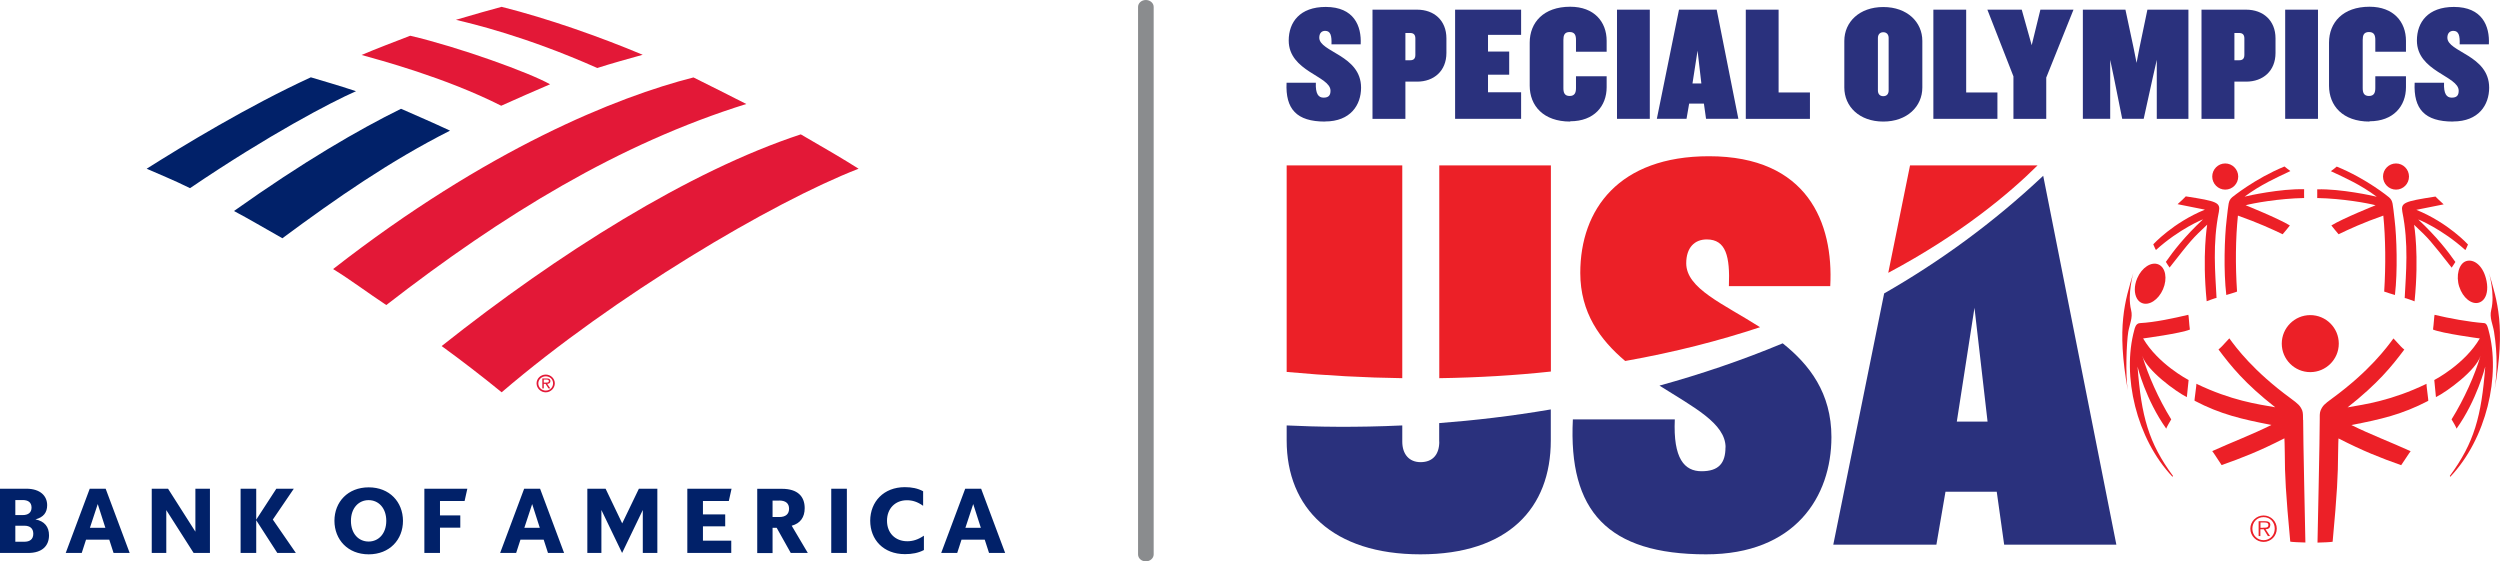
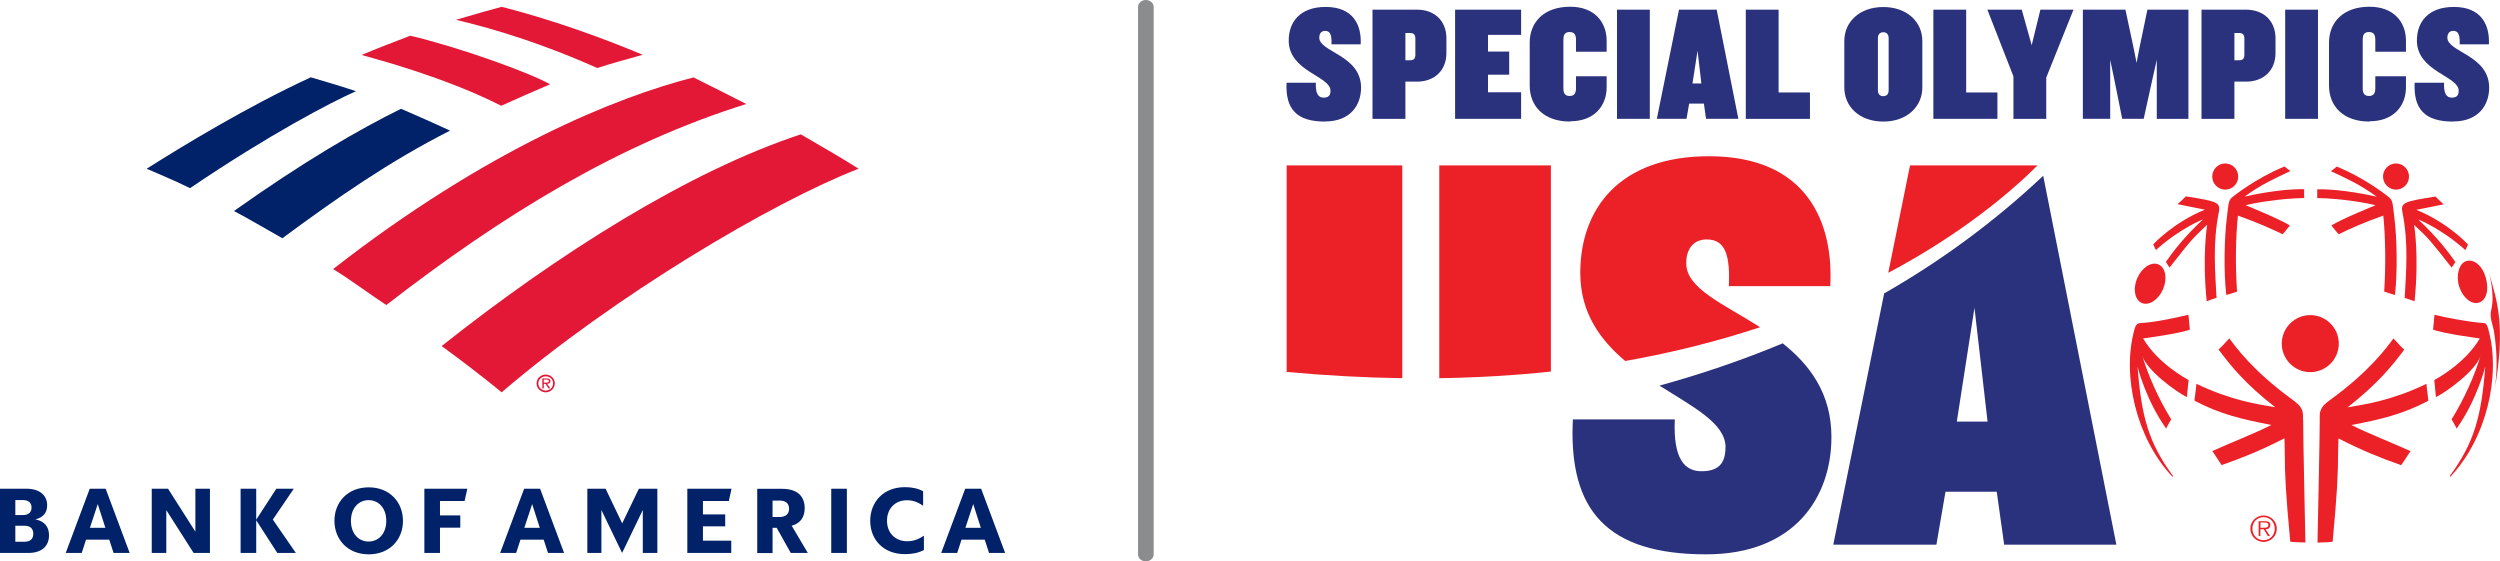
<svg xmlns="http://www.w3.org/2000/svg" id="Lockup" viewBox="0 0 256.03 57.48">
  <defs>
    <style>
      .cls-1 {
        fill-rule: evenodd;
      }

      .cls-1, .cls-2, .cls-3, .cls-4, .cls-5, .cls-6 {
        stroke-width: 0px;
      }

      .cls-1, .cls-3 {
        fill: #e31837;
      }

      .cls-2 {
        fill: #2a317d;
      }

      .cls-4 {
        fill: #8a8c8e;
      }

      .cls-5 {
        fill: #ec2027;
      }

      .cls-6 {
        fill: #012169;
      }
    </style>
  </defs>
  <path id="Vertical_Bar" data-name="Vertical Bar" class="cls-4" d="m116.55,56.77V.71c0-.39.35-.71.8-.71h0c.43,0,.8.31.8.71h0v56.07c0,.39-.37.71-.8.71h0c-.45,0-.8-.32-.8-.71h0Z" />
  <g>
    <path class="cls-6" d="m0,56.63h2.88c1.46,0,2.14-.75,2.14-1.81,0-.86-.45-1.44-1.39-1.63.83-.21,1.2-.71,1.2-1.45,0-.94-.69-1.69-2.14-1.69H0v6.58Zm2.5-2.79c.55,0,.91.26.91.82,0,.58-.37.82-.91.82h-.93v-1.64h.93Zm-.18-2.63c.55,0,.91.23.91.77s-.37.77-.91.77h-.75v-1.54h.75Zm8.5-1.16h-1.63l-2.46,6.58h1.64l.44-1.36h2.38l.44,1.36h1.65l-2.46-6.58Zm-.81,1.57l.78,2.43h-1.58l.8-2.43Zm11.49-1.57h-1.49v4.4l-2.8-4.4h-1.67v6.58h1.49v-4.39l2.8,4.39h1.67v-6.58Zm6.9,6.58l-2.16-3.35v3.35h-1.6v-6.58h1.6v3.17l2.06-3.17h1.79l-2.15,3.16,2.36,3.42h-1.89Zm7.54-3.29c0,1.32.79,2.12,1.81,2.12s1.81-.81,1.81-2.12-.79-2.12-1.81-2.12-1.81.81-1.81,2.12h0Zm-1.69,0c0-1.93,1.37-3.43,3.51-3.43s3.5,1.5,3.51,3.43c0,1.93-1.37,3.43-3.51,3.43s-3.5-1.5-3.51-3.43h0Zm9.21,3.29h1.6v-2.59h2.08v-1.26h-2.08v-1.47h2.52l.28-1.26h-4.4v6.58Zm11.85-6.58h-1.63l-2.46,6.58h1.64l.44-1.36h2.38l.44,1.36h1.65l-2.46-6.58Zm-.81,1.57l.78,2.43h-1.58l.8-2.43Zm12.8-1.57h-1.87l-1.71,3.55-1.7-3.55h-1.87v6.58h1.44v-4.4l2.12,4.4,2.12-4.4v4.4h1.49v-6.58Zm3.1,6.58h4.49v-1.26h-2.9v-1.47h2.28v-1.22h-2.28v-1.37h2.65l.28-1.26h-4.53v6.58Zm10.59,0h1.74l-1.65-2.79c.89-.24,1.33-.87,1.33-1.8,0-1.19-.71-1.98-2.33-1.98h-2.53v6.58h1.57v-2.59h.42l1.45,2.59Zm-1.19-5.37c.66,0,1.01.29,1.01.84s-.35.85-1.01.85h-.68v-1.68h.68Zm5.33,5.37h1.6v-6.58h-1.6v6.58Zm9.49-1.77c-.62.42-1.16.57-1.7.57-1.23,0-2.08-.84-2.08-2.1s.85-2.1,2.04-2.1c.55,0,1.07.15,1.66.57v-1.49c-.55-.3-1.17-.42-1.87-.42-2.18,0-3.54,1.5-3.55,3.43,0,1.95,1.35,3.43,3.56,3.43.73,0,1.37-.12,1.94-.42v-1.49Zm5.86-4.81h-1.63l-2.46,6.58h1.64l.44-1.36h2.38l.44,1.36h1.65l-2.46-6.58Zm-.81,1.57l.78,2.43h-1.58l.8-2.43Z" />
    <g>
      <g>
        <path class="cls-1" d="m54.95,39.26c0-.49.42-.9.94-.9s.93.41.93.9-.42.92-.93.92-.94-.41-.94-.92m.18,0c0,.42.34.74.76.74s.75-.32.75-.74-.33-.72-.75-.72-.76.33-.76.72" />
        <path class="cls-1" d="m56.35,39.78h-.18l-.3-.47h-.18v.47h-.15v-1.02h.45c.09,0,.18,0,.26.05.08.04.12.13.12.22,0,.2-.14.27-.33.28l.32.47Zm-.49-.6c.15,0,.35.03.35-.16,0-.13-.12-.15-.25-.15h-.27v.31h.17Z" />
      </g>
      <g>
        <path class="cls-3" d="m51.37,40.18c11.51-9.86,27.69-19.46,36.56-22.9-1.38-.88-3.52-2.14-5.92-3.52-11.44,3.77-24.81,12.18-36.78,21.68,2.04,1.48,4.14,3.1,6.14,4.73Z" />
        <path class="cls-6" d="m46.09,13.38c-1.71-.8-3.54-1.59-5.02-2.24-4.34,2.14-9.97,5.4-17.11,10.47,1.56.82,3.2,1.8,4.96,2.79,5.49-4.07,11.03-7.92,17.17-11.02Z" />
        <path class="cls-3" d="m56.33,8.63c-2.07-1.18-9.34-3.81-14.32-4.97-1.47.57-3.56,1.36-4.98,1.97,1.78.5,8.55,2.29,14.3,5.2,1.53-.69,3.56-1.58,5.01-2.2Z" />
        <path class="cls-6" d="m31.83,7.92c-6.44,2.96-13.14,7.04-16.81,9.36,1.3.58,2.62,1.09,4.44,1.99,8.1-5.49,14.45-8.81,17-9.93-1.8-.6-3.53-1.09-4.62-1.42Z" />
        <path class="cls-3" d="m61.15,6.97c1.46-.47,3.2-.95,4.67-1.36-4.3-1.81-9.67-3.71-14.45-4.91-.75.2-3.05.84-4.68,1.33,1.66.4,7.1,1.66,14.47,4.93Z" />
        <path class="cls-3" d="m34.12,27.56c1.74,1.06,3.63,2.49,5.44,3.68,12-9.3,23.84-16.52,36.87-20.59-1.81-.91-3.4-1.73-5.41-2.72-7.83,1.99-21.12,7.32-36.9,19.62Z" />
      </g>
    </g>
  </g>
  <g>
    <g>
      <path class="cls-5" d="m219.35,31.03c.73.31,1.7-.32,2.17-1.41.47-1.09.26-2.23-.47-2.54-.73-.31-1.7.32-2.17,1.41-.34.79-.32,1.59-.02,2.1.12.2.29.36.49.44Z" />
      <path class="cls-5" d="m227.89,19.42c.74,0,1.33-.6,1.33-1.34s-.6-1.34-1.33-1.34-1.33.6-1.33,1.34.6,1.34,1.33,1.34Z" />
      <path class="cls-5" d="m228.03,22.54c-.21,1.72-.32,5.24-.03,7.67,0,0,1.1-.32,1.1-.35-.18-2.69-.15-5.48.09-7.78,2.08.74,3.48,1.38,4.58,1.91.27-.29.49-.6.74-.9-1.18-.72-4.5-2.06-4.53-2.07.77-.21,3.39-.69,5.99-.74.01,0-.02-.9,0-.9-2.41-.07-5.77.67-6.1.76,1.64-1.22,3.27-1.95,4.69-2.62-.11-.07-.6-.47-.6-.47-3.05,1.25-5.34,3.14-5.36,3.15-.41.38-.36.59-.57,2.33Z" />
      <path class="cls-5" d="m220.8,25.6c2.38-2.16,4.85-3.17,4.81-3.13-1.91,1.78-3.03,3.25-3.8,4.35.13.19.24.4.38.58,2.22-2.83,2.31-2.94,3.85-4.39,0,.04-.52,3.08-.05,7.84,0,0,1.01-.38,1.01-.34-.13-2.57-.42-5.54.24-8.82.17-.95-.15-1.08-3.39-1.58-.21.24-.36.35-.84.8l2.8.56c-3.28,1.34-5.29,3.55-5.29,3.55,0,0,.25.59.27.57Z" />
-       <path class="cls-5" d="m245.38,19.42c.74,0,1.33-.6,1.33-1.34s-.6-1.34-1.33-1.34-1.33.6-1.33,1.34.6,1.34,1.33,1.34Z" />
+       <path class="cls-5" d="m245.38,19.42c.74,0,1.33-.6,1.33-1.34s-.6-1.34-1.33-1.34-1.33.6-1.33,1.34.6,1.34,1.33,1.34" />
      <path class="cls-5" d="m237.3,20.28c2.61.05,5.22.53,5.99.74-.03.01-3.35,1.34-4.53,2.07.25.3.48.61.74.9,1.1-.53,2.5-1.18,4.58-1.91.23,2.3.26,5.1.09,7.78,0,.02,1.1.35,1.1.35.29-2.43.18-5.95-.03-7.67-.21-1.74-.16-1.95-.57-2.33-.02-.02-2.31-1.91-5.36-3.15,0,0-.48.4-.6.47,1.43.67,3.06,1.39,4.7,2.62-.33-.09-3.69-.83-6.1-.76.02,0-.01.9,0,.9Z" />
      <path class="cls-5" d="m246.03,21.7c.66,3.28.37,6.25.24,8.82,0-.04,1.01.34,1.01.34.48-4.75-.04-7.8-.05-7.84,1.54,1.45,1.63,1.56,3.85,4.39.14-.18.24-.39.38-.58-.77-1.1-1.9-2.57-3.8-4.35-.04-.04,2.43.97,4.82,3.13.02.02.27-.57.27-.57,0,0-2.01-2.22-5.29-3.55l2.8-.56c-.48-.46-.63-.57-.84-.8-3.24.5-3.56.63-3.39,1.58Z" />
-       <path class="cls-5" d="m218.25,31.75c-.41-1.63.25-3.84.23-3.8-.85,2.87-1.74,5.49-.57,12-.25-1.53-.13-4.86.05-5.97.13-.76.49-1.45.29-2.23Z" />
      <path class="cls-5" d="m224.1,32.24c-1.48.35-3.41.77-4.94.85-.44.02-.53.52-.58.7-1.29,4.69.21,11.13,3.91,15.04,0,0,.05-.08.05-.09-2.5-3.39-3.24-6.1-3.63-11.2,0,.03.84,3.41,2.94,6.36-.02-.04.44-.86.51-.95-1.31-2.12-2.38-4.55-2.97-6.53.44,1.5,3.46,3.7,4.57,4.25l.18-1.75c-.11-.06-3.13-1.65-4.66-4.26.03,0,3.88-.52,4.79-.91-.07-.45-.12-1.51-.16-1.51Z" />
      <path class="cls-5" d="m254.42,33.09c-1.53-.11-3.61-.49-5.09-.85-.03,0-.09,1.06-.16,1.51.91.39,4.76.91,4.79.91-1.53,2.62-4.55,4.2-4.66,4.26l.17,1.75c1.11-.55,4.13-2.74,4.57-4.25-.58,1.98-1.66,4.42-2.97,6.53.07.09.54.92.51.95,2.1-2.95,2.93-6.32,2.94-6.36-.39,5.1-1.13,7.81-3.63,11.2,0,0,.05.09.05.09,3.7-3.91,5.2-10.35,3.91-15.04-.05-.18-.14-.68-.44-.7Z" />
      <path class="cls-5" d="m251.86,29.37c.36,1.13,1.27,1.86,2.02,1.62.21-.07.39-.2.53-.39.35-.48.4-1.27.18-2.09-.36-1.37-1.27-2.01-2.02-1.77-.76.24-1.08,1.51-.71,2.64Z" />
      <path class="cls-5" d="m254.9,27.95s.64,2.17.23,3.8c-.2.78.17,1.47.29,2.23.38,2.41.3,4.44.05,5.97,1.16-6.51.28-9.13-.57-12Z" />
      <path class="cls-5" d="m239.52,35.19c0-1.61-1.31-2.92-2.92-2.92s-2.92,1.31-2.92,2.92,1.31,2.92,2.92,2.92,2.92-1.31,2.92-2.92Z" />
      <path class="cls-5" d="m248.5,39.31c-3.6,1.73-6.26,2.09-8.08,2.41,3.11-2.45,4.52-4.2,5.81-5.92-.24-.19-.34-.29-1.11-1.14-.67.91-2.44,3.34-6.3,6.16-.74.54-.96.72-1.17,1.24-.09.21-.09.64-.08.96.01,1.45-.23,12.49-.23,12.55.37,0,1.54-.06,1.55-.09.46-4.92.55-6.85.56-9.06,0-.8.04-1.45.04-1.52,2.56,1.31,4.3,1.99,6.42,2.74.12-.15.94-1.44.97-1.43-2.02-.92-4.09-1.7-6.07-2.68,3-.58,5.2-1.08,7.87-2.48.04-.02-.22-1.72-.17-1.74Z" />
      <path class="cls-5" d="m235.86,43.01c0-.32,0-.75-.08-.96-.21-.51-.43-.69-1.17-1.24-3.86-2.82-5.63-5.24-6.3-6.16-.77.85-.88.95-1.11,1.14,1.29,1.72,2.69,3.47,5.81,5.92-1.82-.32-4.48-.68-8.08-2.41.05.02-.22,1.72-.18,1.74,2.67,1.4,4.88,1.9,7.87,2.48-1.98.99-4.04,1.76-6.06,2.68.03-.01.84,1.27.96,1.43,2.13-.75,3.87-1.43,6.43-2.74,0,.07.04.72.04,1.52,0,2.21.1,4.14.56,9.06,0,.03,1.18.09,1.55.09,0-.06-.24-11.11-.23-12.55Z" />
      <path class="cls-5" d="m232.51,53.78c0-.25-.13-.4-.54-.4h-.66v1.52h.18v-.7h.34l.43.7h.22l-.46-.7c.27,0,.48-.12.48-.42Zm-.73.27h-.28v-.54h.43c.19,0,.38.03.38.26,0,.31-.32.27-.53.27Z" />
      <path class="cls-5" d="m231.82,52.79c-.75,0-1.36.61-1.36,1.35s.61,1.36,1.36,1.36,1.35-.61,1.35-1.36-.61-1.35-1.35-1.35Zm0,2.53c-.66,0-1.15-.51-1.15-1.18s.48-1.18,1.15-1.18,1.14.52,1.14,1.18-.48,1.18-1.14,1.18Z" />
    </g>
    <g>
      <path class="cls-2" d="m135.69,12.45c-2.9,0-4.06-1.28-3.93-3.98h3c-.05,1.16.27,1.53.79,1.53s.71-.24.71-.71c0-1.51-4.28-1.96-4.28-5.14,0-1.88,1.14-3.44,3.79-3.44,2.9,0,3.68,1.96,3.58,3.83h-2.99c.03-.87-.08-1.38-.65-1.38-.35,0-.6.23-.6.7,0,1.48,4.28,1.78,4.28,5.12,0,1.76-1.07,3.46-3.69,3.46Z" />
      <path class="cls-2" d="m145.12,8.36h-1.19v3.81h-3.37V.99h4.57c1.73,0,3,1.09,3,2.94v1.49c0,1.85-1.28,2.94-3,2.94Zm-.17-4.43c0-.39-.2-.55-.52-.55h-.5v2.79h.5c.32,0,.52-.15.52-.54v-1.69Z" />
      <path class="cls-2" d="m149.02,12.17V.99h6.76v2.58h-3.39v1.71h2.17v2.37h-2.17v1.8h3.39v2.72h-6.76Z" />
      <path class="cls-2" d="m160.81,12.45c-2.74,0-4.15-1.61-4.15-3.68v-4.4c0-2.06,1.41-3.68,4.15-3.68,2.45,0,3.73,1.54,3.73,3.49v1.12h-3.14v-1.21c0-.44-.1-.81-.65-.81s-.64.37-.64.81v4.93c0,.44.1.81.64.81s.65-.37.65-.81v-1.21h3.14v1.12c0,1.93-1.28,3.49-3.73,3.49Z" />
      <path class="cls-2" d="m165.6,12.17V.99h3.36v11.18h-3.36Z" />
      <path class="cls-2" d="m174.72,12.17l-.22-1.56h-1.51l-.27,1.56h-3.04l2.27-11.18h3.86l2.22,11.18h-3.31Zm-.87-6.98l-.52,3.36h.91l-.39-3.36Z" />
      <path class="cls-2" d="m178.79,12.17V.99h3.36v8.48h3.21v2.7h-6.56Z" />
      <path class="cls-2" d="m192.87,12.45c-2.45,0-3.99-1.54-3.99-3.49v-4.77c0-1.93,1.54-3.47,3.99-3.47s4,1.54,4,3.47v4.77c0,1.95-1.56,3.49-4,3.49Zm.55-8.56c0-.35-.2-.59-.55-.59s-.55.24-.55.59v5.37c0,.37.2.59.55.59s.55-.22.55-.59V3.89Z" />
      <path class="cls-2" d="m198,12.17V.99h3.36v8.48h3.2v2.7h-6.56Z" />
      <path class="cls-2" d="m209.56,7.97v4.2h-3.36v-4.35l-2.67-6.83h3.52l1.02,3.64.89-3.64h3.39l-2.8,6.98Z" />
      <path class="cls-2" d="m220.88,12.17v-6.04l-.42,1.86-.92,4.18h-2.2l-.84-4.18-.39-1.86v6.04h-2.8V.99h4.36l.84,3.94.3,1.51.29-1.51.82-3.94h4.2v11.18h-3.24Z" />
      <path class="cls-2" d="m230.02,8.36h-1.19v3.81h-3.37V.99h4.57c1.73,0,3.01,1.09,3.01,2.94v1.49c0,1.85-1.28,2.94-3.01,2.94Zm-.17-4.43c0-.39-.2-.55-.52-.55h-.5v2.79h.5c.32,0,.52-.15.52-.54v-1.69Z" />
      <path class="cls-2" d="m234.03,12.17V.99h3.36v11.18h-3.36Z" />
      <path class="cls-2" d="m242.67,12.45c-2.74,0-4.15-1.61-4.15-3.68v-4.4c0-2.06,1.41-3.68,4.15-3.68,2.45,0,3.73,1.54,3.73,3.49v1.12h-3.14v-1.21c0-.44-.1-.81-.65-.81s-.64.37-.64.81v4.93c0,.44.1.81.64.81s.65-.37.65-.81v-1.21h3.14v1.12c0,1.93-1.28,3.49-3.73,3.49Z" />
      <path class="cls-2" d="m251.22,12.45c-2.9,0-4.06-1.28-3.93-3.98h3.01c-.05,1.16.27,1.53.79,1.53s.71-.24.71-.71c0-1.51-4.28-1.96-4.28-5.14,0-1.88,1.14-3.44,3.79-3.44,2.9,0,3.68,1.96,3.58,3.83h-2.99c.03-.87-.08-1.38-.65-1.38-.35,0-.61.23-.61.7,0,1.48,4.28,1.78,4.28,5.12,0,1.76-1.07,3.46-3.69,3.46Z" />
    </g>
-     <path class="cls-2" d="m147.4,45.23c0,1.28-.64,2.1-1.92,2.1-1.17,0-1.87-.82-1.87-2.1v-1.66c-4.74.22-8.78.15-11.84,0v1.54c0,6.94,4.72,11.66,13.7,11.66s13.35-4.72,13.35-11.66v-3.18c-4.04.69-7.88,1.13-11.43,1.4v1.9Z" />
    <path class="cls-5" d="m143.61,16.94h-11.84v21.15c4.13.38,8.07.59,11.84.64v-21.79Z" />
    <path class="cls-5" d="m158.83,16.94h-11.43v21.79c4.02-.06,7.83-.29,11.43-.68v-21.11Z" />
    <path class="cls-5" d="m172.69,26.97c0-1.63.87-2.45,2.1-2.45,1.98,0,2.39,1.75,2.27,4.78h10.38c.35-6.47-2.33-13.3-12.42-13.3-9.21,0-13.18,5.42-13.18,11.95,0,4.08,2.04,6.86,4.6,9.02,5.08-.9,9.67-2.09,13.81-3.46-3.76-2.4-7.56-3.95-7.56-6.55Z" />
    <path class="cls-2" d="m176.71,45.81c0,1.63-.7,2.45-2.45,2.45s-2.92-1.28-2.74-5.31h-10.44c-.47,9.39,3.56,13.82,13.65,13.82,9.1,0,12.83-5.89,12.83-12.01,0-4.51-2.25-7.42-4.99-9.6-4.24,1.77-8.48,3.19-12.62,4.33,3.48,2.21,6.77,3.86,6.77,6.33Z" />
    <path class="cls-5" d="m195.61,16.94l-2.23,11c7.52-4,12.49-8.22,15.29-11h-13.06Z" />
    <path class="cls-2" d="m209.24,18.01c-5.15,4.85-10.65,8.82-16.28,12.04l-5.21,25.73h10.56l.93-5.42h5.25l.76,5.42h11.49l-7.49-37.77Zm-5.69,25.17h-3.15l1.81-11.66" />
  </g>
</svg>